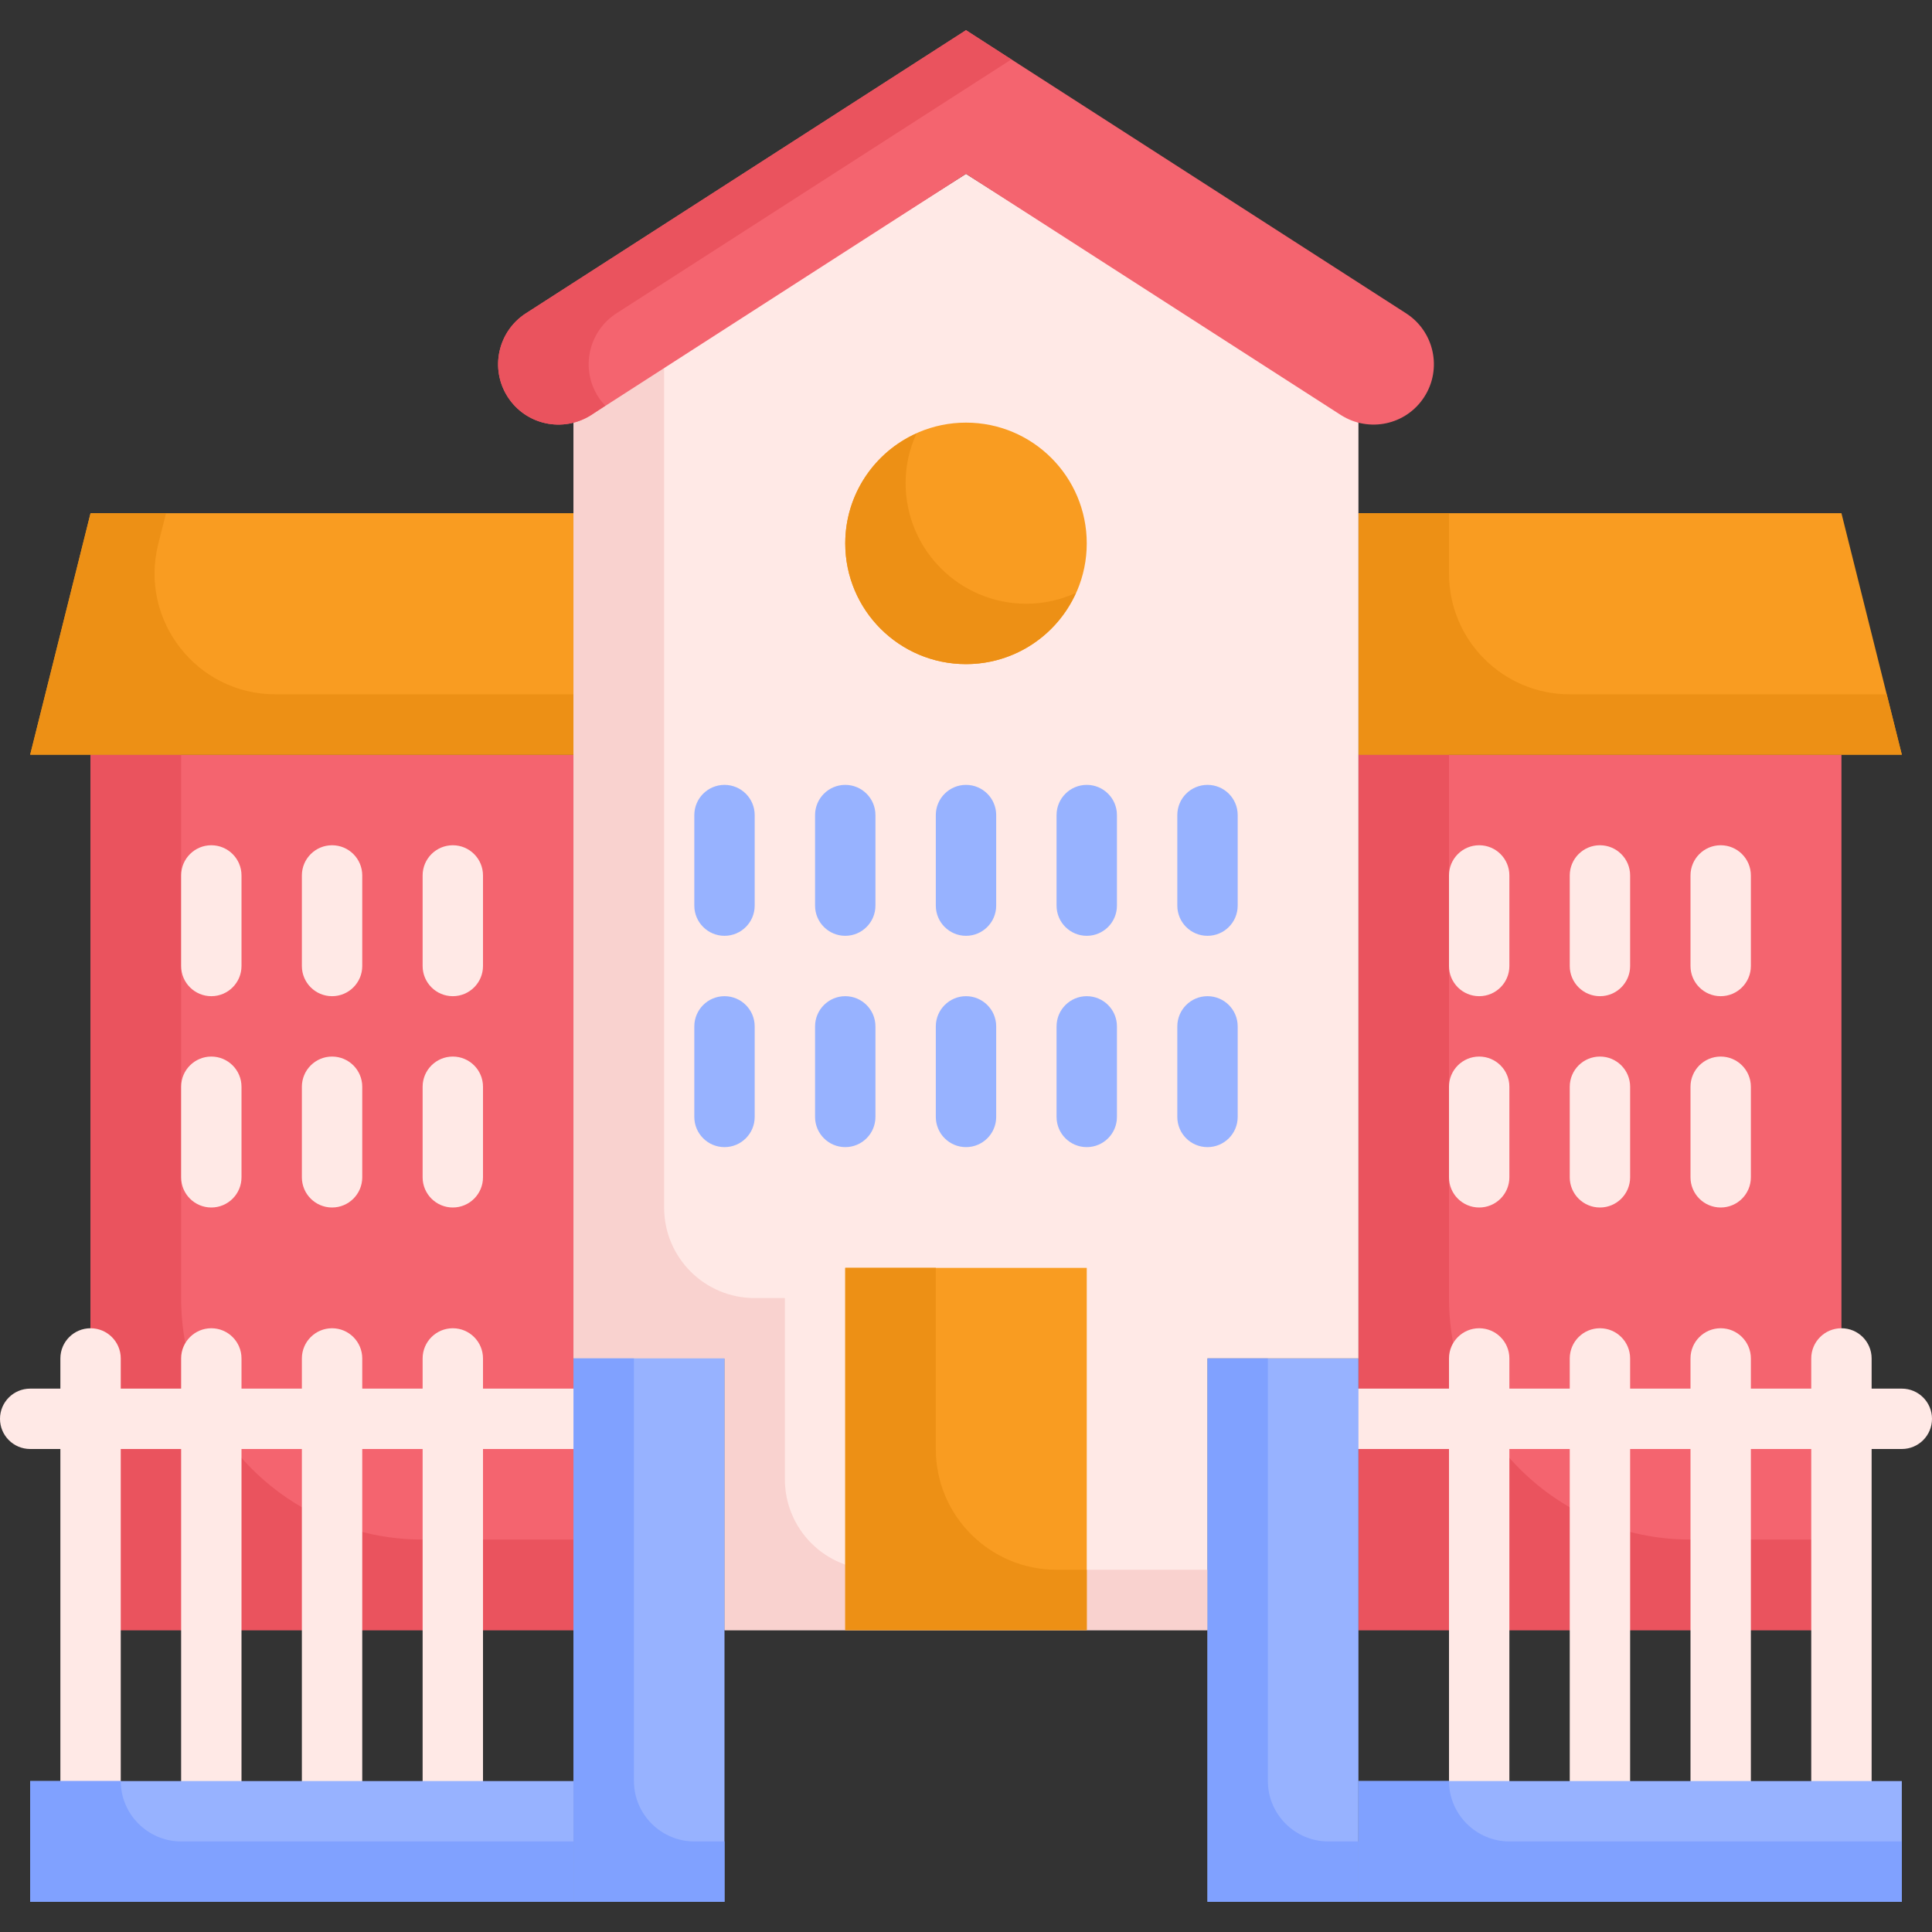
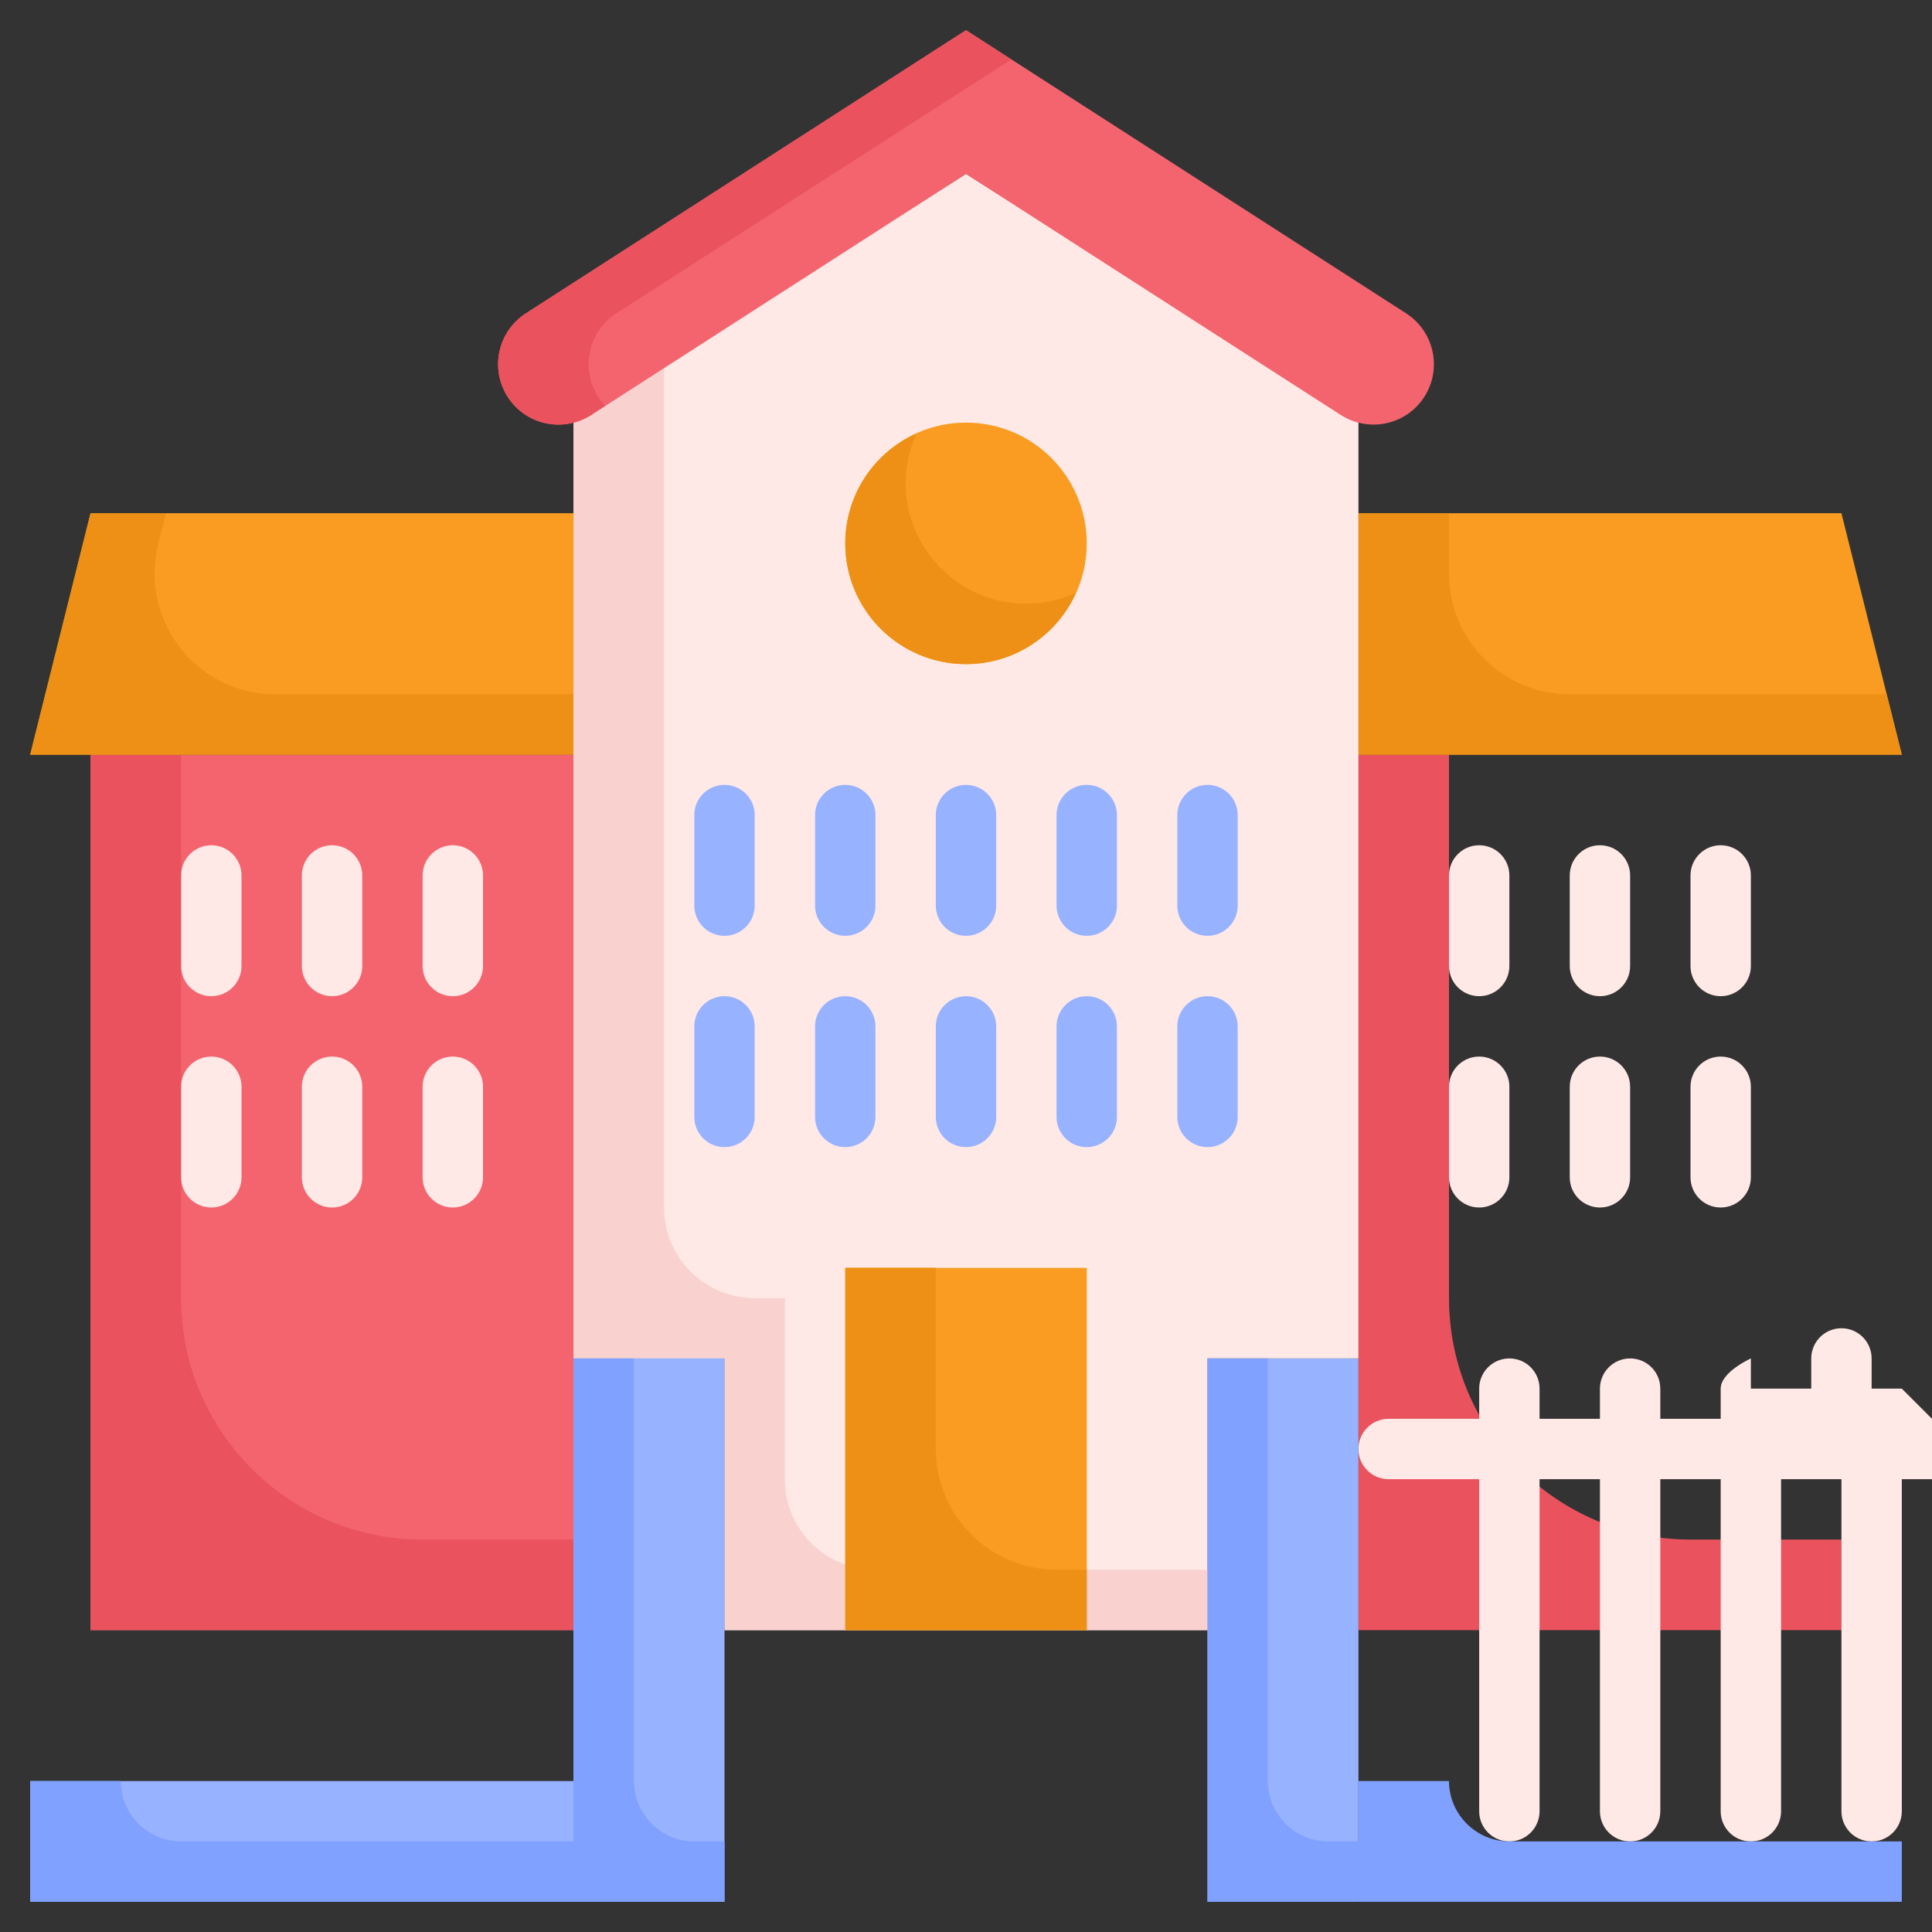
<svg xmlns="http://www.w3.org/2000/svg" viewBox="0 0 64 64">
  <rect x="0" y="0" width="64" height="64" fill="#333333" stroke="none" />
-   <rect width="16" height="29" x="45" y="25" fill="#f4646f" />
  <path fill="#ea535e" d="M61,51v3h-16V25h3v18c0,4.42,3.58,8,8,8h5Z" />
-   <path fill="#ffe9e6" d="M63,46h-1v-1c0-.552-.447-1-1-1s-1,.448-1,1v1h-2v-1c0-.552-.447-1-1-1s-1,.448-1,1v1h-2v-1c0-.552-.447-1-1-1s-1,.448-1,1v1h-2v-1c0-.552-.447-1-1-1s-1,.448-1,1v1h-3c-.553,0-1,.448-1,1s.447,1,1,1h3v11c0,.552,.447,1,1,1s1-.448,1-1v-11h2v11c0,.552,.447,1,1,1s1-.448,1-1v-11h2v11c0,.552,.447,1,1,1s1-.448,1-1v-11h2v11c0,.552,.447,1,1,1s1-.448,1-1v-11h1c.553,0,1-.448,1-1s-.447-1-1-1Z" />
+   <path fill="#ffe9e6" d="M63,46h-1v-1c0-.552-.447-1-1-1s-1,.448-1,1v1h-2v-1s-1,.448-1,1v1h-2v-1c0-.552-.447-1-1-1s-1,.448-1,1v1h-2v-1c0-.552-.447-1-1-1s-1,.448-1,1v1h-3c-.553,0-1,.448-1,1s.447,1,1,1h3v11c0,.552,.447,1,1,1s1-.448,1-1v-11h2v11c0,.552,.447,1,1,1s1-.448,1-1v-11h2v11c0,.552,.447,1,1,1s1-.448,1-1v-11h2v11c0,.552,.447,1,1,1s1-.448,1-1v-11h1c.553,0,1-.448,1-1s-.447-1-1-1Z" />
  <polygon fill="#f99c21" points="45 25 63 25 61 17 45 17 45 25" />
  <path fill="#ed9015" d="M63,25h-18v-8h3v2c0,2.21,1.79,4,4,4h10.5l.5,2Z" />
-   <rect width="18" height="4" x="45" y="59" fill="#97b2ff" />
  <rect width="5" height="18" x="40" y="45" fill="#97b2ff" />
  <rect width="16" height="29" x="3" y="25" fill="#f4646f" />
  <path fill="#ea535e" d="M19,51v3H3V25h3v18c0,4.42,3.58,8,8,8h5Z" />
-   <path fill="#ffe9e6" d="M19,46h-3v-1c0-.552-.448-1-1-1s-1,.448-1,1v1h-2v-1c0-.552-.448-1-1-1s-1,.448-1,1v1h-2v-1c0-.552-.448-1-1-1s-1,.448-1,1v1h-2v-1c0-.552-.448-1-1-1s-1,.448-1,1v1H1c-.552,0-1,.448-1,1s.448,1,1,1h1v11c0,.552,.448,1,1,1s1-.448,1-1v-11h2v11c0,.552,.448,1,1,1s1-.448,1-1v-11h2v11c0,.552,.448,1,1,1s1-.448,1-1v-11h2v11c0,.552,.448,1,1,1s1-.448,1-1v-11h3c.552,0,1-.448,1-1s-.448-1-1-1Z" />
  <polygon fill="#f99c21" points="19 25 1 25 3 17 19 17 19 25" />
  <path fill="#ed9015" d="M19,23v2H1l2-8h2.5l-.26,1.03c-.63,2.52,1.28,4.97,3.88,4.97h9.88Z" />
  <polygon fill="#ffe9e6" points="45 14 45 45 40 45 40 54 24 54 24 45 19 45 19 14 32 5.76 45 14" />
  <path fill="#f9d2cf" d="M29,52h11v2H24v-9h-5V14l3-1.9v27.9c0,1.66,1.34,3,3,3h1v6c0,1.66,1.34,3,3,3Z" />
  <rect width="18" height="4" x="1" y="59" fill="#97b2ff" />
  <path fill="#80a1ff" d="M19 61v2H1v-4h3c0 1.1.9 2 2 2h13zM63 61v2h-18v-4h3c0 1.1.9 2 2 2h13z" />
  <rect width="5" height="18" x="19" y="45" fill="#97b2ff" />
  <path fill="#80a1ff" d="M24 61v2h-5v-18h2v14c0 1.1.9 2 2 2h1zM45 61v2h-5v-18h2v14c0 1.1.9 2 2 2h1z" />
  <rect width="8" height="12" x="28" y="42" fill="#f99c21" />
  <path fill="#ed9015" d="M36,52v2h-8v-12h3v6c0,2.21,1.79,4,4,4h1Z" />
  <circle cx="32" cy="18" r="4" fill="#f99c21" />
  <path fill="#ed9015" d="M35.64,19.64c-.62,1.39-2.02,2.36-3.64,2.36-2.21,0-4-1.79-4-4,0-1.62,.97-3.02,2.36-3.64-.23,.5-.36,1.06-.36,1.64,0,2.21,1.79,4,4,4,.58,0,1.14-.13,1.64-.36Z" />
  <path fill="#ffe9e6" d="M7 28c-.552 0-1 .448-1 1v3c0 .552.448 1 1 1s1-.448 1-1v-3c0-.552-.448-1-1-1zM11 28c-.552 0-1 .448-1 1v3c0 .552.448 1 1 1s1-.448 1-1v-3c0-.552-.448-1-1-1zM15 28c-.552 0-1 .448-1 1v3c0 .552.448 1 1 1s1-.448 1-1v-3c0-.552-.448-1-1-1zM7 35c-.552 0-1 .448-1 1v3c0 .552.448 1 1 1s1-.448 1-1v-3c0-.552-.448-1-1-1zM11 35c-.552 0-1 .448-1 1v3c0 .552.448 1 1 1s1-.448 1-1v-3c0-.552-.448-1-1-1zM15 35c-.552 0-1 .448-1 1v3c0 .552.448 1 1 1s1-.448 1-1v-3c0-.552-.448-1-1-1zM57 28c-.553 0-1 .448-1 1v3c0 .552.447 1 1 1s1-.448 1-1v-3c0-.552-.447-1-1-1zM53 28c-.553 0-1 .448-1 1v3c0 .552.447 1 1 1s1-.448 1-1v-3c0-.552-.447-1-1-1zM49 28c-.553 0-1 .448-1 1v3c0 .552.447 1 1 1s1-.448 1-1v-3c0-.552-.447-1-1-1zM57 35c-.553 0-1 .448-1 1v3c0 .552.447 1 1 1s1-.448 1-1v-3c0-.552-.447-1-1-1zM53 35c-.553 0-1 .448-1 1v3c0 .552.447 1 1 1s1-.448 1-1v-3c0-.552-.447-1-1-1zM49 35c-.553 0-1 .448-1 1v3c0 .552.447 1 1 1s1-.448 1-1v-3c0-.552-.447-1-1-1z" />
  <path fill="#97b2ff" d="M24 26c-.552 0-1 .448-1 1v3c0 .552.448 1 1 1s1-.448 1-1v-3c0-.552-.448-1-1-1zM28 26c-.552 0-1 .448-1 1v3c0 .552.448 1 1 1s1-.448 1-1v-3c0-.552-.448-1-1-1zM32 26c-.552 0-1 .448-1 1v3c0 .552.448 1 1 1s1-.448 1-1v-3c0-.552-.448-1-1-1zM24 33c-.552 0-1 .448-1 1v3c0 .552.448 1 1 1s1-.448 1-1v-3c0-.552-.448-1-1-1zM28 33c-.552 0-1 .448-1 1v3c0 .552.448 1 1 1s1-.448 1-1v-3c0-.552-.448-1-1-1zM40 26c-.553 0-1 .448-1 1v3c0 .552.447 1 1 1s1-.448 1-1v-3c0-.552-.447-1-1-1zM36 26c-.553 0-1 .448-1 1v3c0 .552.447 1 1 1s1-.448 1-1v-3c0-.552-.447-1-1-1zM40 33c-.553 0-1 .448-1 1v3c0 .552.447 1 1 1s1-.448 1-1v-3c0-.552-.447-1-1-1zM36 33c-.553 0-1 .448-1 1v3c0 .552.447 1 1 1s1-.448 1-1v-3c0-.552-.447-1-1-1zM32 33c-.552 0-1 .448-1 1v3c0 .552.448 1 1 1s1-.448 1-1v-3c0-.552-.448-1-1-1z" />
  <path fill="#f4646f" d="M47.18,13.15c-.6,.93-1.83,1.19-2.76,.6l-12.42-7.99-12.42,7.99c-.93,.59-2.16,.33-2.76-.6-.6-.93-.33-2.17,.6-2.77L32,1l14.58,9.38c.93,.6,1.2,1.84,.6,2.77Z" />
  <path fill="#ea535e" d="M33.5,1.97l-13.08,8.41c-.93,.6-1.2,1.84-.6,2.77,.07,.11,.15,.2,.23,.29l-.47,.31c-.93,.59-2.16,.33-2.76-.6-.6-.93-.33-2.17,.6-2.77L32,1l1.5,.97Z" />
</svg>